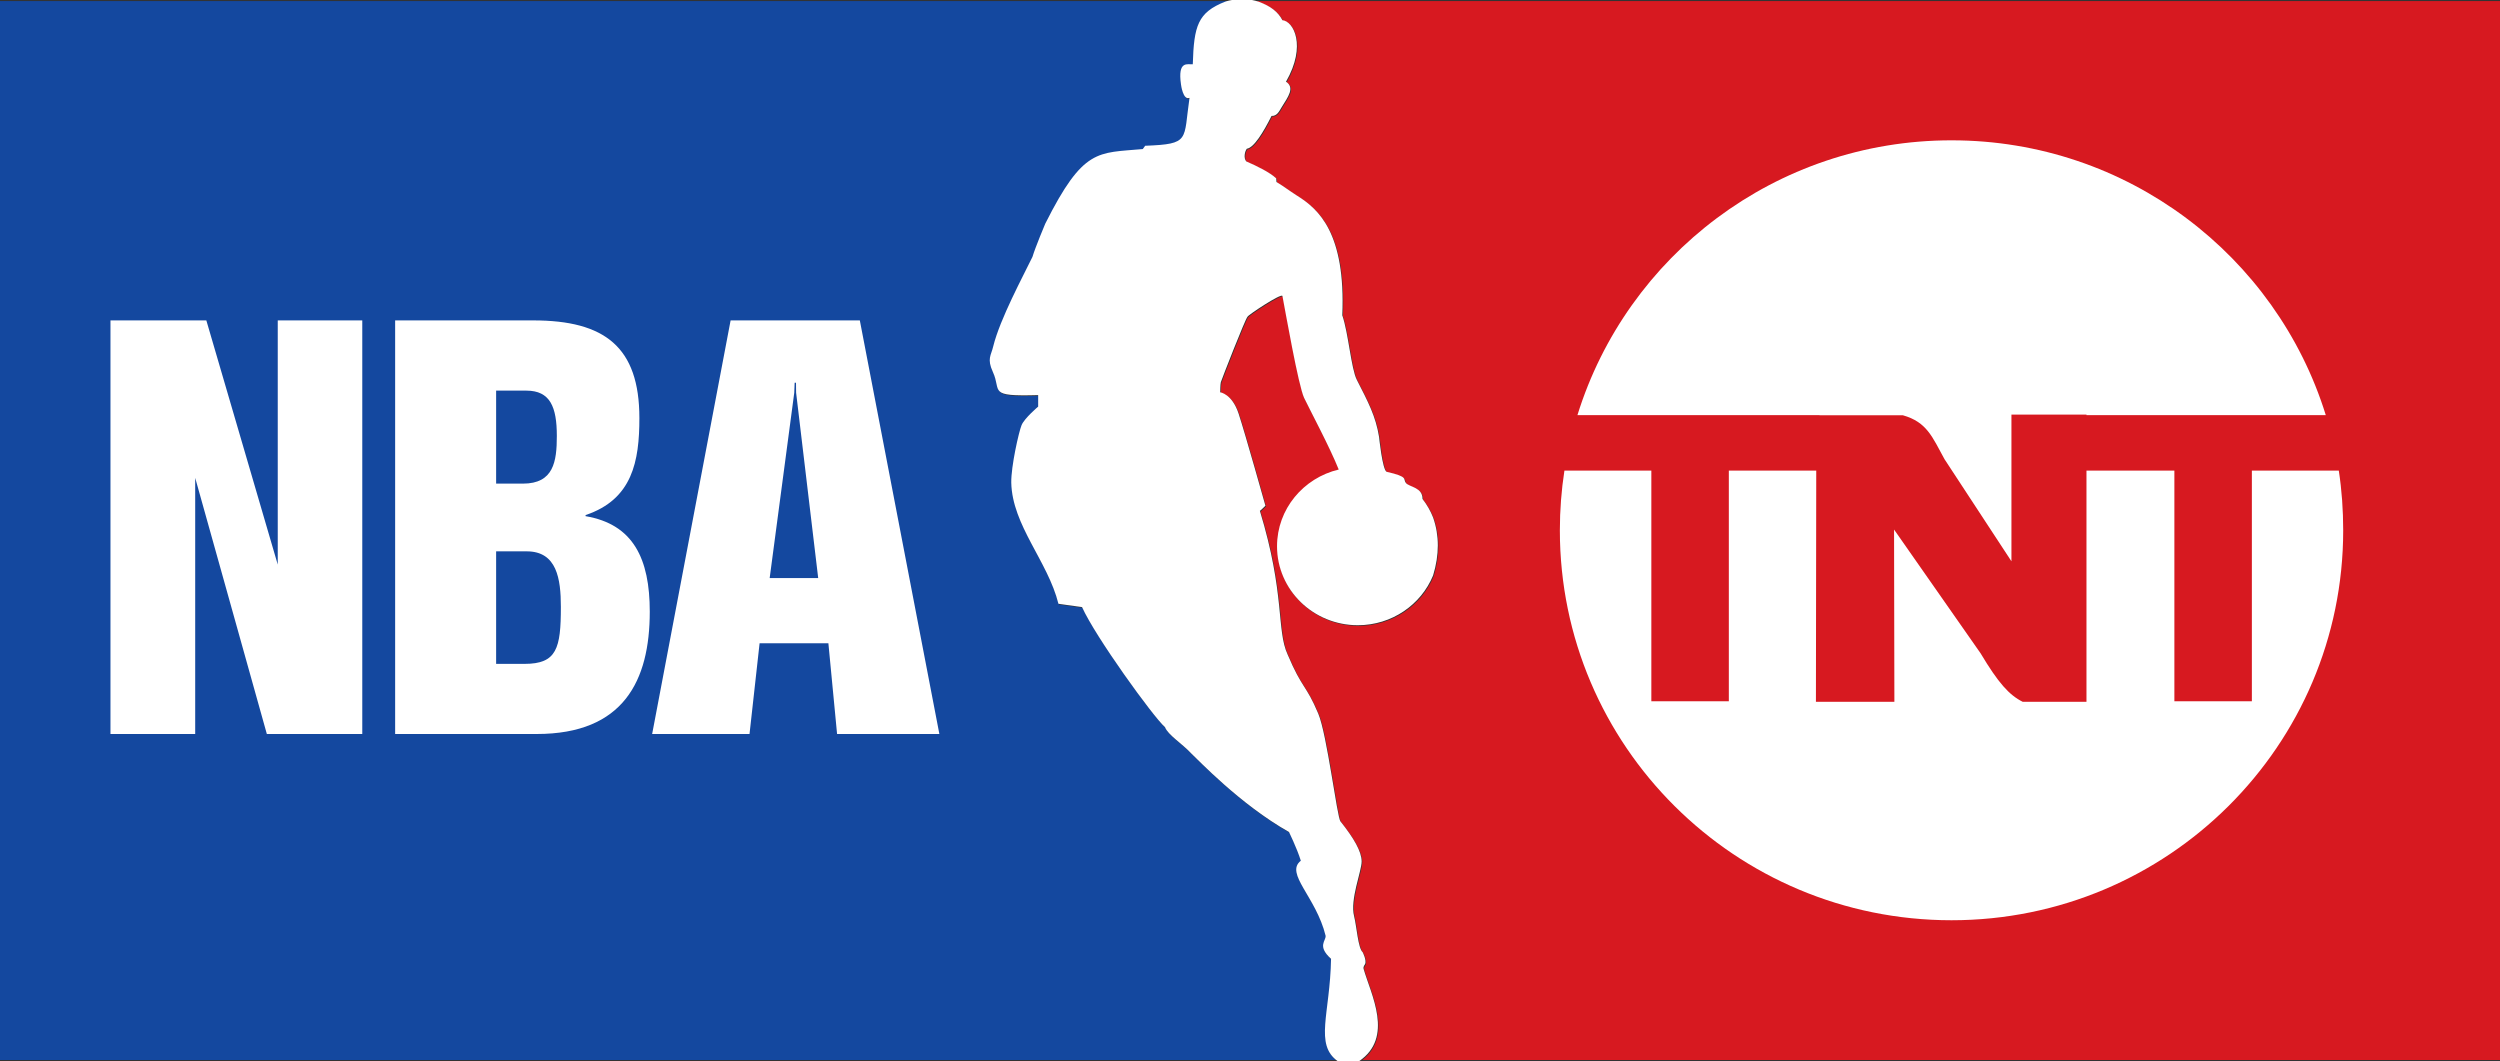
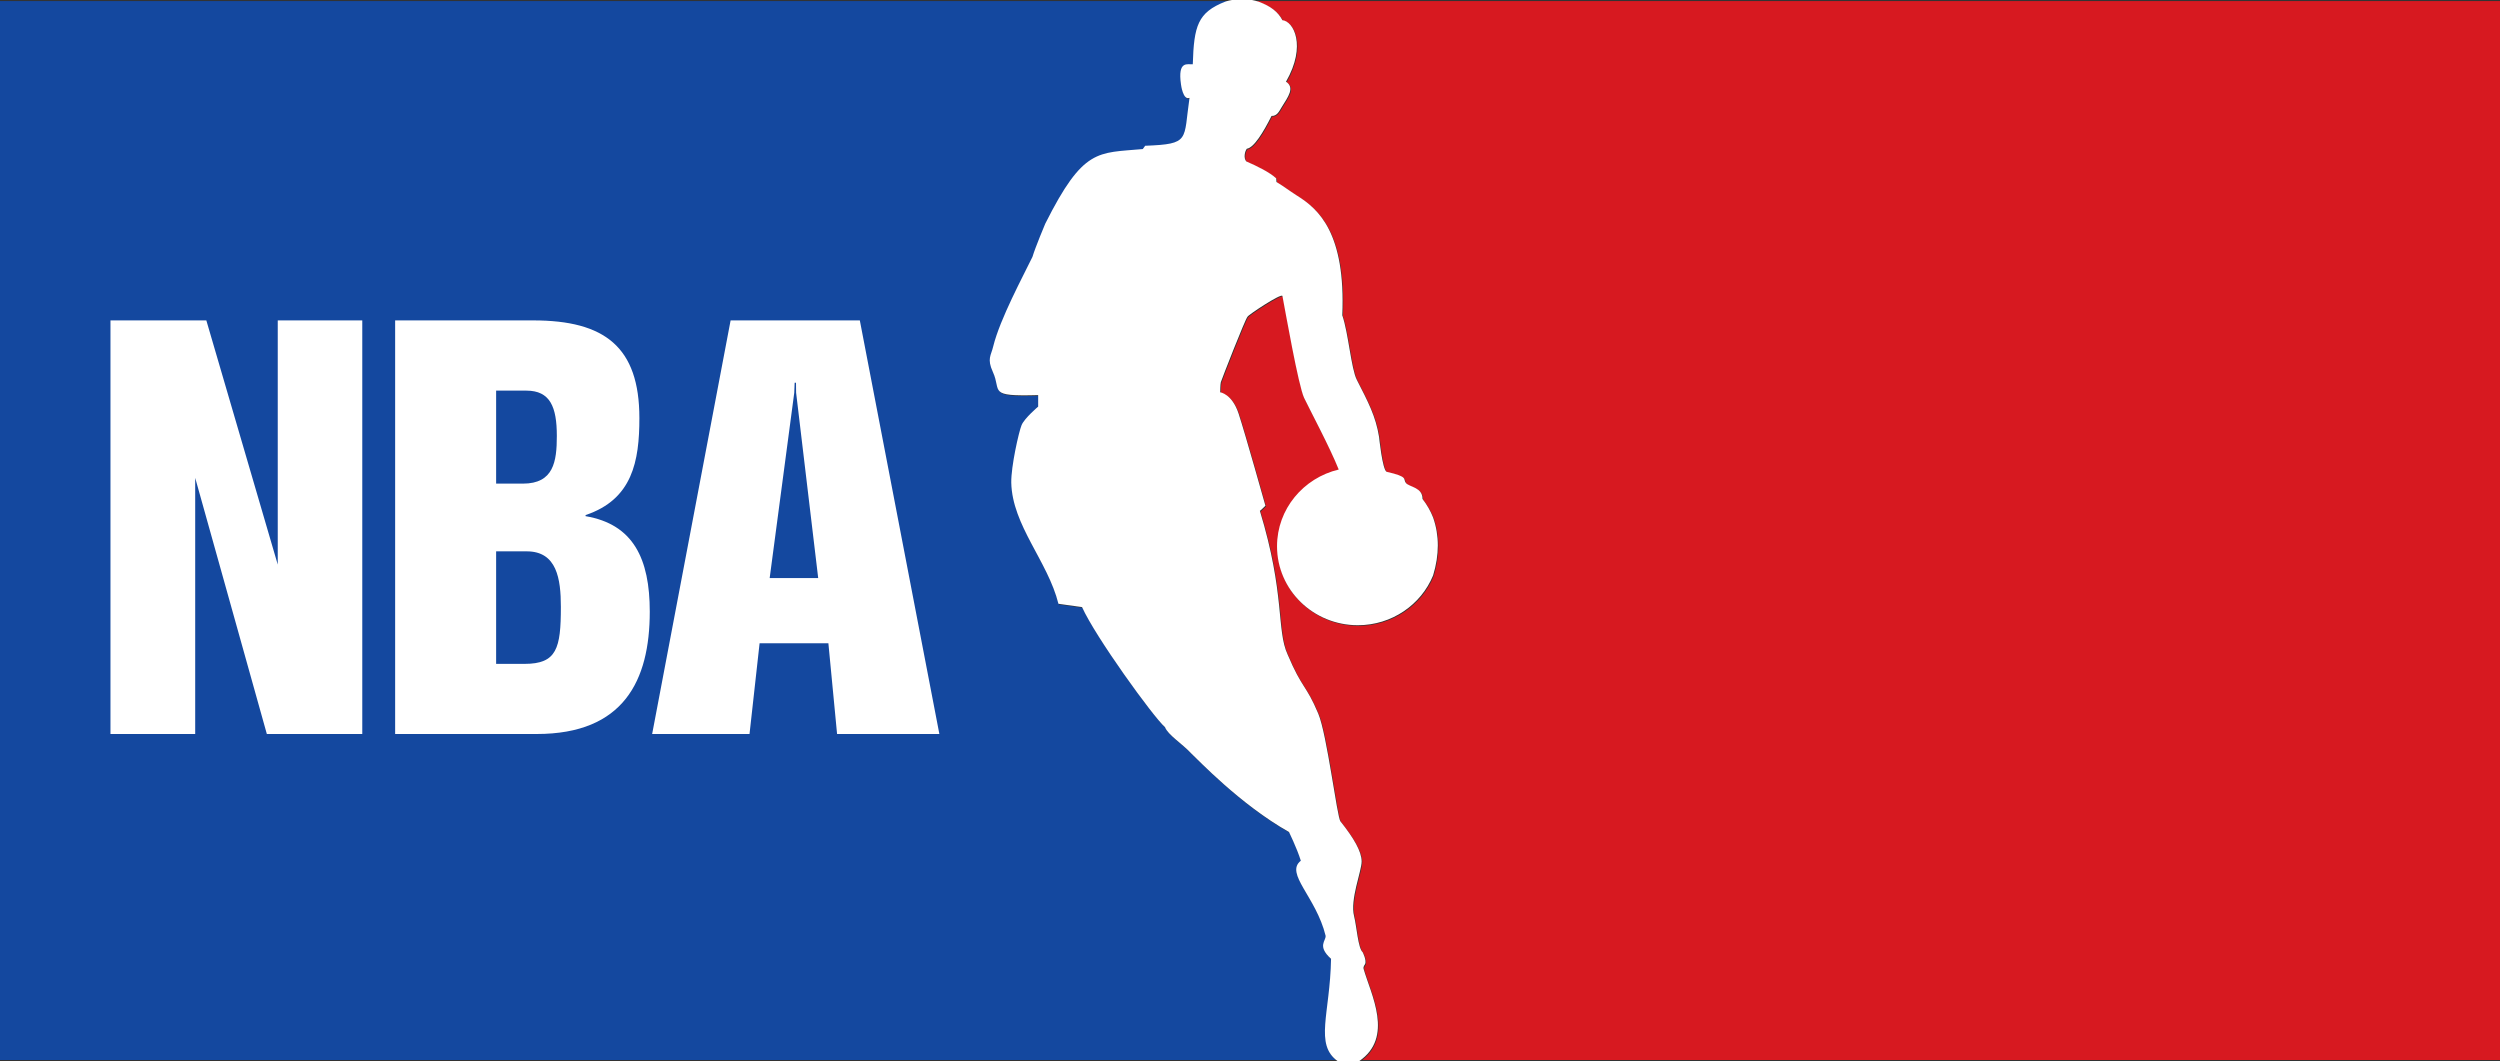
<svg xmlns="http://www.w3.org/2000/svg" xmlns:ns1="http://www.inkscape.org/namespaces/inkscape" xmlns:ns2="http://sodipodi.sourceforge.net/DTD/sodipodi-0.dtd" width="943.044" height="400.312" id="svg2" version="1.1" ns1:version="0.48.4 r9939" ns2:docname="NBA on TNT 2015.svg">
  <rect width="100%" height="100%" fill="#333333" stroke="none" />
  <defs id="defs4" />
  <ns2:namedview id="base" pagecolor="#ffffff" bordercolor="#666666" borderopacity="1.0" ns1:pageopacity="0.0" ns1:pageshadow="2" ns1:zoom="0.49497475" ns1:cx="670.63808" ns1:cy="61.727889" ns1:document-units="px" ns1:current-layer="layer1" showgrid="false" fit-margin-top="0" fit-margin-left="0" fit-margin-right="0" fit-margin-bottom="0" ns1:window-width="1366" ns1:window-height="706" ns1:window-x="-8" ns1:window-y="-8" ns1:window-maximized="1" />
  <g ns1:label="Layer 1" ns1:groupmode="layer" id="layer1" transform="translate(179.3,-731.313)">
    <g id="g3029" transform="matrix(2.51,0,0,2.51,-283.487,251.838)">
      <g id="g3041">
		
		
		
	</g>
      <g id="g3049">
		
		
		
		
	</g>
      <g id="g3059">
		
		
	</g>
    </g>
    <path style="fill:#14489f;fill-opacity:1;fill-rule:nonzero;stroke:#000000;stroke-width:0;stroke-linecap:butt;stroke-linejoin:miter;stroke-miterlimit:4;stroke-opacity:1;stroke-dasharray:none;stroke-dashoffset:0" d="m -179.3,731.719 0,399.437 503.956,0 c -7.535,-6.516 -1.961,-17.955 -1.625,-37.906 -5.406,-4.864 -1.795,-6.78 -2.031,-8.688 -3.574,-14.65 -15.516,-23.516 -9.375,-28.312 -1.501,-4.877 -4.55,-10.911 -4.438,-10.812 -18.525,-10.471 -34.347,-27.303 -37,-29.75 -3.223,-3.494 -8.745,-6.943 -9.781,-9.781 -4.457,-3.915 -26.322,-34.202 -31.281,-45.312 l -8.938,-1.25 c -4.006,-16.068 -17.415,-29.553 -17.781,-45.719 -0.098,-6.101 2.855,-19.11 3.906,-21.688 1.117,-2.643 6.25,-6.969 6.25,-6.969 l 0,-4.344 c -19.313,0.557 -13.709,-1.364 -17.062,-8.688 -2.322,-5.087 -0.693,-6.194 0.125,-9.75 2.555,-10.343 11.26,-26.428 14.781,-33.719 1.087,-3.654 4.812,-12.5 4.812,-12.5 14.409,-28.692 19.771,-26.59 36.812,-28.156 l 0.906,-1.25 c 17.157,-0.668 14.362,-2.012 16.719,-18.062 -2.472,1.044 -3.219,-5.031 -3.219,-5.031 -1.35,-9.249 2.568,-7.46 4.438,-7.656 0.432,-14.567 1.909,-19.515 12.156,-23.594 0,0 0.7,-0.257 1.844,-0.5 z" id="path3128" ns1:connector-curvature="0" ns2:nodetypes="ccccccccccccccccccccccccccc" />
    <path style="fill:#d71920;fill-opacity:1;fill-rule:nonzero;stroke:#000000;stroke-width:0;stroke-linecap:butt;stroke-linejoin:miter;stroke-miterlimit:4;stroke-opacity:1;stroke-dasharray:none;stroke-dashoffset:0" d="m 293.875,731.719 c 0.632,0.139 1.256,0.281 1.906,0.5 4.583,1.729 7.24,3.837 8.906,6.969 4.171,0.376 9.203,9.549 1.375,23.188 3.423,2.284 0.797,5.663 -1.625,9.594 -0.798,1.207 -1.643,3.474 -3.844,3.344 -3.054,6.101 -6.642,12.014 -9.312,12.375 -0.771,0.944 -1.324,3.577 -0.188,4.781 4.018,1.732 8.848,4.109 11.25,6.375 l 0.125,1.406 c 3.039,1.81 4.664,3.199 7.781,5.156 8.162,5.087 18.316,14.117 17.031,45.125 2.334,6.804 3.334,20.102 5.5,24.344 4.274,8.353 7.14,13.766 8.375,21.531 0,0 1.245,12.277 2.844,13.125 8.548,1.943 6.046,2.749 7.281,4.25 1.353,1.599 6.265,1.561 6.25,6.031 1.737,2.251 3.014,4.489 4,6.969 2.372,6.754 2.372,14.062 0,21.875 -4.493,10.978 -15.524,18.75 -28.406,18.75 -16.826,0 -30.469,-13.308 -30.469,-29.75 0,-14.045 9.962,-25.804 23.281,-28.969 -3.441,-8.596 -10.929,-22.515 -13.062,-27 -2.158,-4.553 -7.118,-32.858 -8.188,-38.438 -0.269,-1.27 -13.141,7.275 -13.156,7.812 -0.813,0.718 -9.676,23.465 -10.062,24.688 -0.216,0.768 -0.25,3.812 -0.25,3.812 0,0 4.455,0.546 6.938,8 2.47,7.487 10.125,34.781 10.125,34.781 0,0 -2.036,2.052 -2.094,1.906 9.58,31.433 6.195,45.019 10.469,54.25 5.511,13.048 6.949,11.286 11.562,22.281 3.318,7.896 7.105,39.268 8.375,40.656 5.143,6.443 7.969,11.408 7.969,15.125 0,3.639 -4.431,14.392 -2.812,20.656 0.966,3.797 1.449,12.014 3.219,13.562 0,0 1.63,3.146 0.875,4.531 -0.314,0.424 -0.732,1.182 -0.531,1.719 2.683,9.386 11.089,24.986 -0.719,34.125 l 429.15,0 0,-399.437 z" id="rect3092" ns1:connector-curvature="0" ns2:nodetypes="cccccccccccccccccccssccccccccccccscccccccc" />
    <path id="path3039-7" d="m 335.066,1096.771 c -0.201,-0.537 0.216,-1.29 0.53,-1.714 0.755,-1.385 -0.863,-4.535 -0.863,-4.535 -1.769,-1.548 -2.274,-9.773 -3.24,-13.57 -1.619,-6.264 2.839,-17.014 2.839,-20.653 0,-3.717 -2.839,-8.694 -7.981,-15.136 -1.27,-1.388 -5.06,-32.753 -8.378,-40.649 -4.613,-10.995 -6.039,-9.233 -11.55,-22.282 -4.274,-9.231 -0.901,-22.804 -10.481,-54.237 0.058,0.146 2.098,-1.91 2.098,-1.91 0,0 -7.662,-27.307 -10.132,-34.793 -2.482,-7.454 -6.922,-7.994 -6.922,-7.994 0,0 0.015,-3.049 0.231,-3.817 0.387,-1.222 9.251,-23.961 10.064,-24.679 0.015,-0.537 12.903,-9.101 13.171,-7.831 1.069,5.579 6.024,33.895 8.182,38.447 2.133,4.485 9.607,18.417 13.048,27.013 -13.319,3.165 -23.268,14.908 -23.268,28.953 0,16.442 13.656,29.771 30.481,29.771 12.883,0 23.901,-7.798 28.393,-18.776 2.372,-7.813 2.372,-15.104 0,-21.858 -0.986,-2.48 -2.254,-4.731 -3.991,-6.982 0.015,-4.47 -4.907,-4.437 -6.259,-6.036 -1.235,-1.501 1.255,-2.284 -7.293,-4.226 -1.599,-0.848 -2.839,-13.129 -2.839,-13.129 -1.235,-7.765 -4.104,-13.179 -8.378,-21.532 -2.166,-4.242 -3.157,-17.551 -5.491,-24.355 1.285,-31.008 -8.882,-40.046 -17.044,-45.134 -3.117,-1.958 -4.741,-3.346 -7.78,-5.155 l -0.113,-1.388 c -2.402,-2.266 -7.246,-4.648 -11.264,-6.38 -1.137,-1.205 -0.575,-3.85 0.196,-4.794 2.67,-0.361 6.259,-6.264 9.314,-12.366 2.201,0.131 3.039,-2.121 3.837,-3.328 2.422,-3.93 5.045,-7.309 1.621,-9.592 7.828,-13.638 2.818,-22.819 -1.353,-23.195 -1.667,-3.132 -4.329,-5.235 -8.912,-6.965 -0.873,-0.294 -1.734,-0.472 -2.573,-0.653 h -7.539 c -1.636,0.276 -2.64,0.653 -2.64,0.653 -10.247,4.078 -11.718,9.02 -12.15,23.587 -1.87,0.196 -5.793,-1.599 -4.442,7.65 0,0 0.735,6.069 3.208,5.025 -2.357,16.05 0.432,17.405 -16.725,18.073 l -0.904,1.24 c -17.041,1.566 -22.38,-0.537 -36.789,28.155 0,0 -3.737,8.857 -4.824,12.511 -3.521,7.291 -12.233,23.374 -14.788,33.717 -0.818,3.556 -2.455,4.651 -0.133,9.738 3.353,7.324 -2.241,9.249 17.072,8.691 v 4.339 c 0,0 -5.14,4.339 -6.257,6.982 -1.052,2.578 -3.988,15.593 -3.89,21.695 0.366,16.166 13.786,29.638 17.792,45.706 l 8.912,1.255 c 4.959,11.111 26.84,41.384 31.297,45.299 1.037,2.838 6.561,6.295 9.783,9.788 2.653,2.447 18.475,19.28 36.999,29.751 -0.113,-0.098 2.941,5.953 4.442,10.83 -6.141,4.796 5.775,13.638 9.349,28.288 0.236,1.907 -3.353,3.848 2.053,8.711 -0.349,20.716 -6.362,32.248 2.535,38.628 h 8.014 c 13.274,-9.018 4.48,-25.213 1.724,-34.853 z" ns1:connector-curvature="0" style="fill:#ffffff" />
    <path ns1:connector-curvature="0" style="fill:#ffffff" d="m -105.669,1008.19 0,-96.612 27.025,96.612 36,0 0,-156.012 -31.885,0 0,92.11 -26.937,-92.11 -36.164,0 0,156.012 z" id="polygon3043-4" />
    <path id="path3045-0" d="m 41.591,926.018 v -0.409 c 17.692,-5.932 20.294,-20.332 20.294,-36.569 0,-26.865 -13.102,-36.864 -40.037,-36.864 H -30.246 V 1008.19 h 53.395 c 32.769,0 42.655,-20.109 42.655,-46.156 0,-19.937 -6.191,-32.96 -24.214,-36.016 z M 7.848,878.663 H 19.243 c 8.991,0 11.503,6.14 11.503,17.101 0,9.675 -1.212,17.978 -12.774,17.978 H 7.848 V 878.663 z M 18.573,981.737 H 7.848 V 939.291 H 19.41 c 11.337,0 12.861,10.336 12.861,20.96 0.003,15.623 -1.525,21.486 -13.698,21.486 z" ns1:connector-curvature="0" style="fill:#ffffff" />
    <path id="path3047-9" d="M 145.042,852.178 H 96.299 L 66.702,1008.193 h 36.731 l 3.798,-34.233 h 25.95 l 3.277,34.233 h 38.587 L 145.042,852.178 z m -34.01,97.197 9.274,-69.907 0.149,-3.771 h 0.51 l 0.044,3.771 8.33,69.907 h -18.306 z" ns1:connector-curvature="0" style="fill:#ffffff" />
    <g id="g3031" transform="matrix(1.965,0,0,1.965,409.291,783.692)" style="fill:#ffffff">
      <g id="g3028" style="fill:#ffffff">
-         <path id="path3025" d="m 75.094,0.281 c -33.793,0 -62.341,22.201 -71.812,52.75 l 14.125,0 14.875,0 17.469,0 0,0.031 16,0 c 4.634,1.308 5.662,4.194 8,8.438 l 12.844,19.594 0,-28.156 14.406,0 0,0.094 16.812,0 14.875,0 14.25,0 c -9.472,-30.549 -38.051,-52.75 -71.844,-52.75 z M 0.781,63.688 c -0.577,3.736 -0.875,7.572 -0.875,11.469 0,41.342 33.665,74.844 75.188,74.844 41.523,0 75.188,-33.502 75.188,-74.844 0,-3.897 -0.267,-7.732 -0.844,-11.469 l -16.688,0 0,44.281 -14.875,0 0,-44.281 -16.875,0 0,44.375 -12.25,0 c -2.586,-1.289 -4.67,-3.607 -8.062,-9.281 L 64.062,75 l 0.062,33.062 -15.062,0 0.062,-44.375 -16.781,0 0,44.281 -14.875,0 0,-44.281 -16.688,0 z" style="fill:#ffffff;fill-opacity:1;fill-rule:evenodd;stroke:none" ns1:connector-curvature="0" />
-       </g>
+         </g>
    </g>
  </g>
</svg>